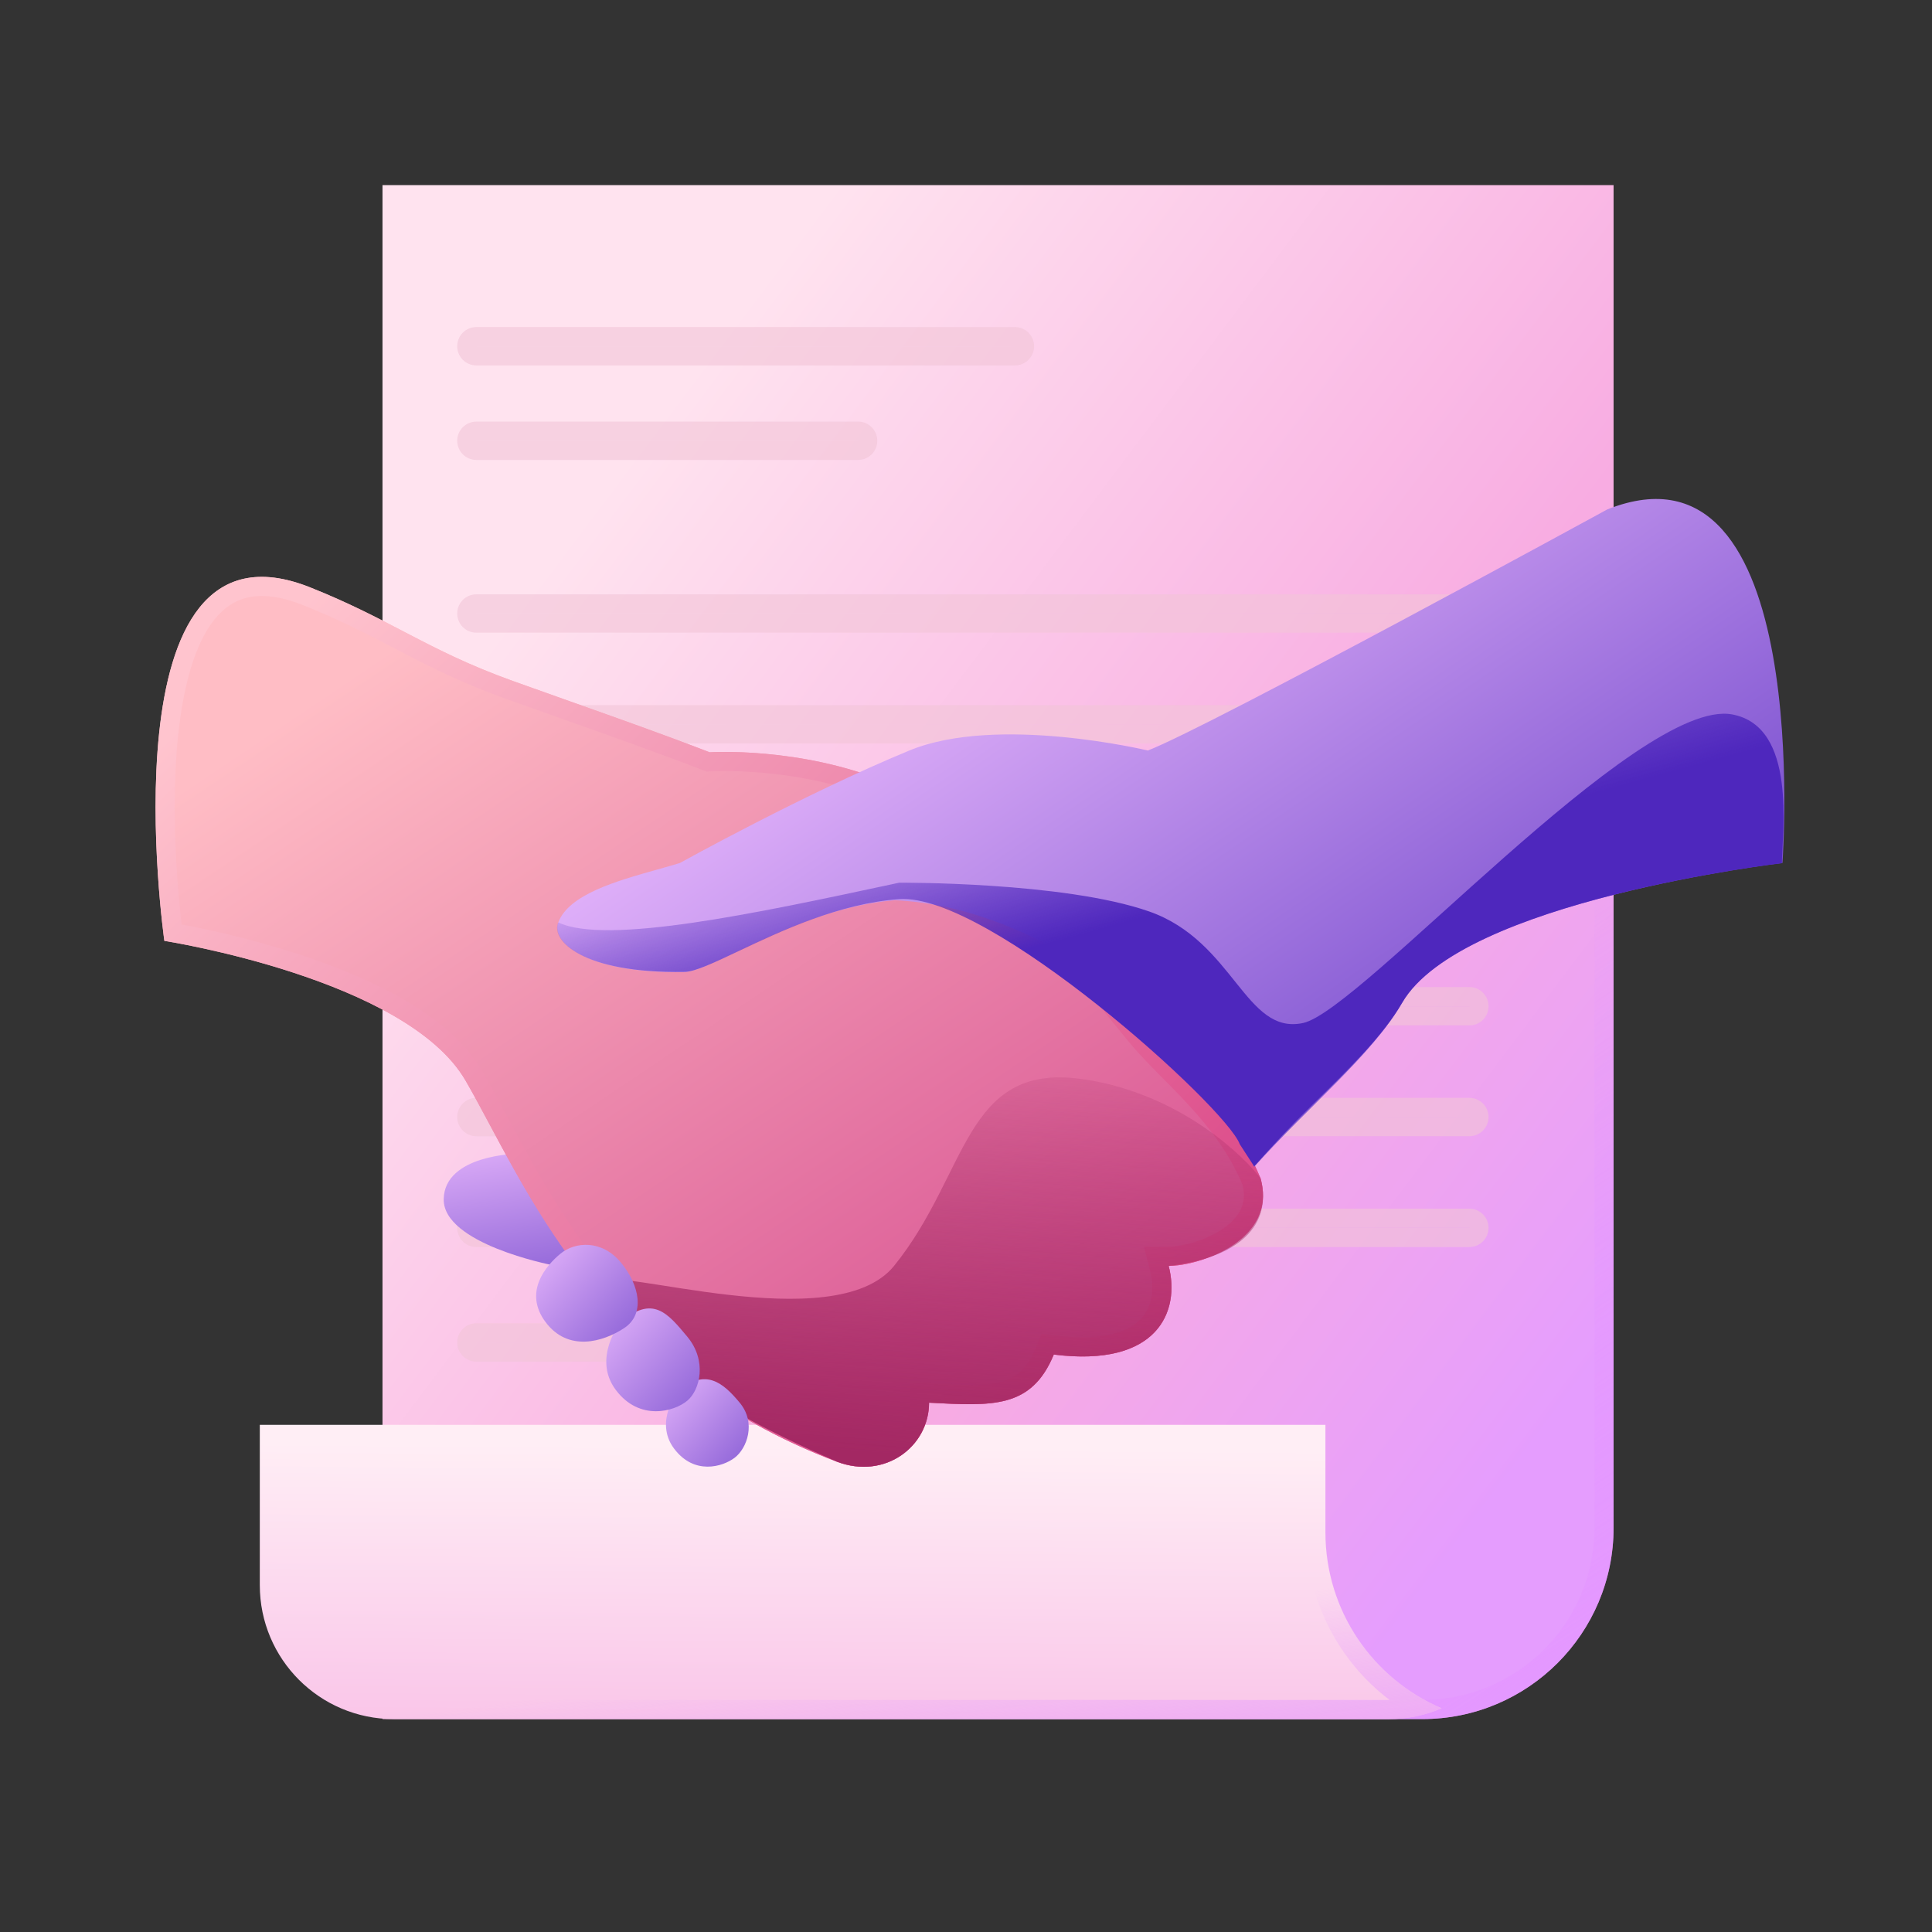
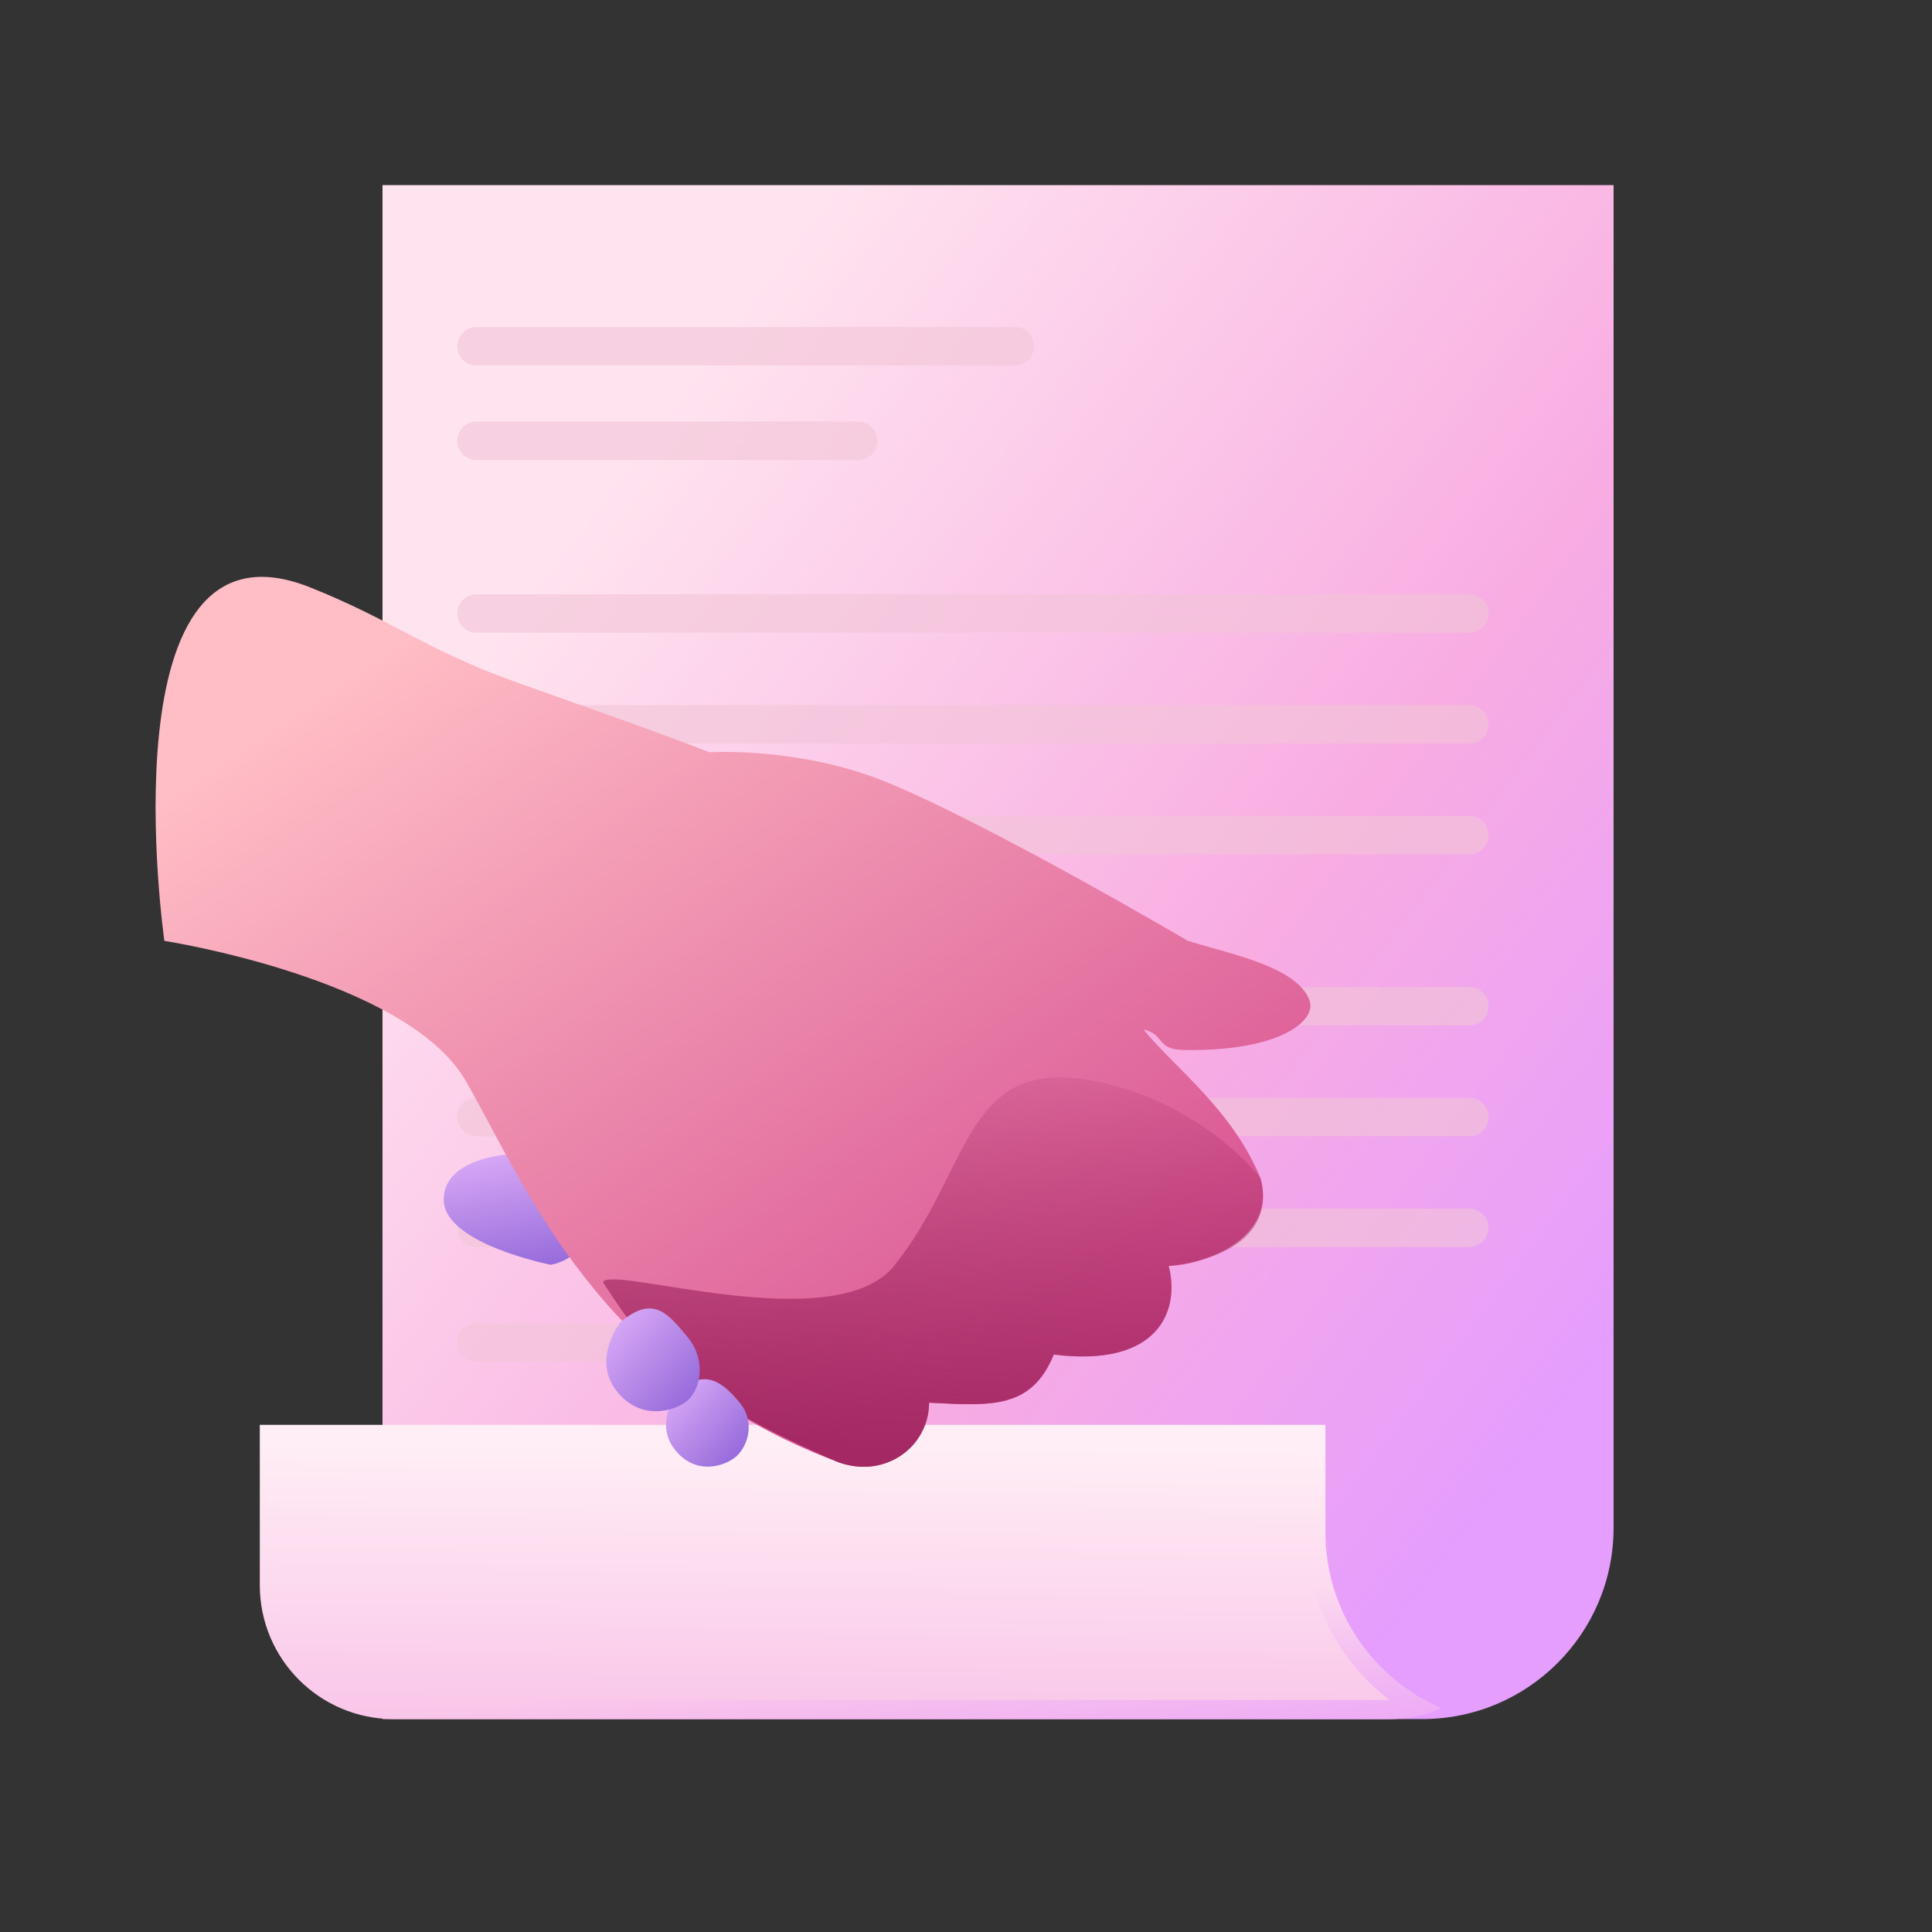
<svg xmlns="http://www.w3.org/2000/svg" width="101" height="101" viewBox="0 0 101 101" fill="none">
  <rect x="0" y="0" width="101" height="101" fill="#333333" stroke="none" />
  <path d="M19.996 9.677H84.354V79.869C84.354 85.392 79.877 89.869 74.354 89.869H19.996V9.677Z" fill="url(#paint0_linear_9272_231831)" />
-   <path fill-rule="evenodd" clip-rule="evenodd" d="M83.354 10.677H20.996V88.869H74.354C79.325 88.869 83.354 84.84 83.354 79.869V10.677ZM19.996 9.677V89.869H74.354C79.877 89.869 84.354 85.392 84.354 79.869V9.677H19.996Z" fill="url(#paint1_linear_9272_231831)" />
  <g style="mix-blend-mode:multiply" opacity="0.6">
-     <path fill-rule="evenodd" clip-rule="evenodd" d="M53.058 18.103H24.904C24.904 18.103 24.904 18.103 24.904 18.103C24.903 18.103 24.903 18.102 24.902 18.102C24.902 18.102 24.902 18.101 24.902 18.101C24.902 18.1 24.902 18.1 24.902 18.1C24.903 18.099 24.903 18.099 24.904 18.098C24.904 18.098 24.904 18.098 24.904 18.098H53.058C53.058 18.098 53.058 18.098 53.058 18.098C53.059 18.099 53.059 18.099 53.06 18.1C53.06 18.1 53.06 18.1 53.06 18.1C53.06 18.1 53.06 18.1 53.06 18.101C53.06 18.101 53.06 18.102 53.06 18.102C53.059 18.102 53.059 18.102 53.059 18.102C53.059 18.102 53.059 18.103 53.058 18.103C53.058 18.103 53.058 18.103 53.058 18.103ZM44.861 23.045H24.904C24.904 23.045 24.904 23.045 24.904 23.045C24.903 23.044 24.903 23.043 24.902 23.043C24.902 23.043 24.902 23.043 24.902 23.042C24.902 23.042 24.902 23.041 24.902 23.041C24.903 23.041 24.903 23.04 24.904 23.04C24.904 23.04 24.904 23.04 24.904 23.04H44.861C44.861 23.04 44.861 23.04 44.861 23.04C44.862 23.04 44.862 23.041 44.862 23.041C44.862 23.041 44.862 23.042 44.862 23.042C44.862 23.043 44.862 23.043 44.862 23.043C44.862 23.043 44.862 23.044 44.861 23.045C44.861 23.045 44.861 23.045 44.861 23.045ZM44.862 23.043C44.862 23.043 44.862 23.043 44.862 23.043L44.862 23.043ZM76.817 32.075C76.817 32.075 76.817 32.075 76.817 32.075C76.817 32.074 76.818 32.073 76.818 32.073C76.818 32.073 76.818 32.072 76.818 32.072C76.818 32.072 76.818 32.071 76.818 32.071C76.818 32.071 76.818 32.071 76.818 32.071C76.817 32.07 76.817 32.07 76.817 32.069C76.817 32.069 76.817 32.069 76.817 32.069H24.904C24.904 32.069 24.904 32.069 24.904 32.069C24.903 32.07 24.903 32.071 24.902 32.071C24.902 32.071 24.902 32.072 24.902 32.072C24.902 32.072 24.902 32.073 24.902 32.073C24.903 32.073 24.903 32.074 24.904 32.075C24.904 32.075 24.904 32.075 24.904 32.075H76.817ZM76.817 52.606H24.904C24.904 52.606 24.904 52.606 24.904 52.606C24.903 52.605 24.903 52.605 24.902 52.604C24.902 52.604 24.902 52.604 24.902 52.603C24.902 52.603 24.902 52.602 24.902 52.602C24.903 52.602 24.903 52.602 24.904 52.601C24.904 52.601 24.904 52.601 24.904 52.601H76.817C76.817 52.601 76.817 52.601 76.817 52.601C76.817 52.602 76.818 52.602 76.818 52.602C76.818 52.602 76.818 52.603 76.818 52.603C76.818 52.604 76.818 52.604 76.818 52.604C76.818 52.605 76.817 52.605 76.817 52.606C76.817 52.606 76.817 52.606 76.817 52.606ZM76.817 37.868H24.904C24.904 37.868 24.904 37.868 24.904 37.868C24.903 37.867 24.903 37.867 24.902 37.866C24.902 37.866 24.902 37.866 24.902 37.865C24.902 37.865 24.902 37.864 24.902 37.864C24.903 37.864 24.903 37.863 24.904 37.863C24.904 37.863 24.904 37.863 24.904 37.863H76.817C76.817 37.863 76.817 37.863 76.817 37.863C76.817 37.863 76.818 37.864 76.818 37.864C76.818 37.864 76.818 37.865 76.818 37.865C76.818 37.866 76.818 37.866 76.818 37.866C76.818 37.867 76.817 37.867 76.817 37.868C76.817 37.868 76.817 37.868 76.817 37.868ZM76.817 58.398H24.904C24.904 58.398 24.904 58.398 24.904 58.398C24.903 58.398 24.903 58.397 24.903 58.397C24.902 58.397 24.902 58.397 24.902 58.397C24.902 58.396 24.902 58.396 24.902 58.395C24.902 58.395 24.902 58.395 24.902 58.394C24.903 58.394 24.903 58.394 24.904 58.393C24.904 58.393 24.904 58.393 24.904 58.393H76.817C76.817 58.393 76.817 58.393 76.817 58.393C76.817 58.394 76.818 58.394 76.818 58.394L76.818 58.395C76.818 58.395 76.818 58.395 76.818 58.394C76.818 58.394 76.818 58.394 76.818 58.394C76.818 58.394 76.818 58.394 76.818 58.394M76.818 58.397C76.818 58.397 76.817 58.397 76.817 58.398C76.817 58.398 76.817 58.398 76.817 58.398M76.818 58.397C76.818 58.397 76.818 58.397 76.818 58.397L76.818 58.396C76.818 58.396 76.818 58.396 76.818 58.397ZM76.818 58.394L76.818 58.394L76.818 58.394ZM76.817 43.66H24.904C24.904 43.66 24.904 43.66 24.904 43.66C24.903 43.659 24.903 43.659 24.902 43.659C24.902 43.658 24.902 43.658 24.902 43.658C24.902 43.657 24.902 43.657 24.902 43.657C24.903 43.656 24.903 43.656 24.904 43.655C24.904 43.655 24.904 43.655 24.904 43.655H76.817C76.817 43.655 76.817 43.655 76.817 43.655C76.817 43.656 76.818 43.656 76.818 43.657C76.818 43.657 76.818 43.657 76.818 43.658C76.818 43.658 76.818 43.658 76.818 43.659C76.818 43.659 76.817 43.659 76.817 43.66C76.817 43.66 76.817 43.66 76.817 43.66ZM76.817 64.191H24.904C24.904 64.191 24.904 64.191 24.904 64.191C24.903 64.191 24.903 64.19 24.902 64.19C24.902 64.189 24.902 64.189 24.902 64.189C24.902 64.188 24.902 64.188 24.902 64.188C24.903 64.187 24.903 64.187 24.904 64.186C24.904 64.186 24.904 64.186 24.904 64.186H76.817C76.817 64.186 76.817 64.186 76.817 64.186C76.817 64.187 76.818 64.187 76.818 64.188C76.818 64.188 76.818 64.188 76.818 64.189C76.818 64.189 76.818 64.189 76.818 64.19C76.818 64.19 76.818 64.19 76.818 64.19C76.818 64.19 76.817 64.191 76.817 64.191C76.817 64.191 76.817 64.191 76.817 64.191ZM53.058 70.182C53.058 70.182 53.058 70.182 53.058 70.182C53.059 70.181 53.059 70.181 53.06 70.181C53.06 70.18 53.06 70.18 53.06 70.18C53.06 70.179 53.06 70.179 53.06 70.178C53.059 70.178 53.059 70.178 53.058 70.177C53.058 70.177 53.058 70.177 53.058 70.177H24.904C24.904 70.177 24.904 70.177 24.904 70.177C24.903 70.177 24.903 70.178 24.903 70.178C24.902 70.178 24.902 70.178 24.902 70.178C24.902 70.179 24.902 70.179 24.902 70.18C24.902 70.18 24.902 70.18 24.902 70.181C24.903 70.181 24.903 70.181 24.904 70.182C24.904 70.182 24.904 70.182 24.904 70.182H53.058ZM54.06 18.101C54.06 18.653 53.612 19.103 53.06 19.103H24.902C24.35 19.103 23.902 18.653 23.902 18.101C23.902 17.548 24.35 17.098 24.902 17.098H53.06C53.612 17.098 54.06 17.548 54.06 18.101ZM45.862 23.042C45.862 23.594 45.415 24.045 44.862 24.045H24.902C24.35 24.045 23.902 23.594 23.902 23.042C23.902 22.49 24.35 22.04 24.902 22.04H44.862C45.415 22.04 45.862 22.49 45.862 23.042ZM24.902 33.075C24.35 33.075 23.902 32.624 23.902 32.072C23.902 31.52 24.35 31.07 24.902 31.07H76.818C77.37 31.07 77.818 31.52 77.818 32.072C77.818 32.624 77.37 33.075 76.818 33.075H24.902ZM77.818 52.603C77.818 53.156 77.37 53.606 76.818 53.606H24.902C24.35 53.606 23.902 53.156 23.902 52.603C23.902 52.051 24.35 51.601 24.902 51.601H76.818C77.37 51.601 77.818 52.051 77.818 52.603ZM24.902 38.868C24.35 38.868 23.902 38.418 23.902 37.865C23.902 37.313 24.35 36.863 24.902 36.863H76.818C77.37 36.863 77.818 37.313 77.818 37.865C77.818 38.418 77.37 38.868 76.818 38.868H24.902ZM77.818 58.395C77.818 58.948 77.37 59.398 76.818 59.398H24.902C24.35 59.398 23.902 58.948 23.902 58.395C23.902 57.843 24.35 57.393 24.902 57.393H76.818C77.37 57.393 77.818 57.843 77.818 58.395ZM24.902 44.66C24.35 44.66 23.902 44.21 23.902 43.658C23.902 43.105 24.35 42.655 24.902 42.655H76.818C77.37 42.655 77.818 43.105 77.818 43.658C77.818 44.21 77.37 44.66 76.818 44.66H24.902ZM77.818 64.189C77.818 64.741 77.37 65.191 76.818 65.191H24.902C24.35 65.191 23.902 64.741 23.902 64.189C23.902 63.636 24.35 63.186 24.902 63.186H76.818C77.37 63.186 77.818 63.636 77.818 64.189ZM24.902 71.182C24.35 71.182 23.902 70.732 23.902 70.18C23.902 69.627 24.35 69.177 24.902 69.177H53.06C53.612 69.177 54.06 69.627 54.06 70.18C54.06 70.732 53.612 71.182 53.06 71.182H24.902Z" fill="#F1C4D7" />
+     <path fill-rule="evenodd" clip-rule="evenodd" d="M53.058 18.103H24.904C24.904 18.103 24.904 18.103 24.904 18.103C24.903 18.103 24.903 18.102 24.902 18.102C24.902 18.102 24.902 18.101 24.902 18.101C24.902 18.1 24.902 18.1 24.902 18.1C24.903 18.099 24.903 18.099 24.904 18.098C24.904 18.098 24.904 18.098 24.904 18.098H53.058C53.058 18.098 53.058 18.098 53.058 18.098C53.059 18.099 53.059 18.099 53.06 18.1C53.06 18.1 53.06 18.1 53.06 18.1C53.06 18.1 53.06 18.1 53.06 18.101C53.06 18.101 53.06 18.102 53.06 18.102C53.059 18.102 53.059 18.102 53.059 18.102C53.059 18.102 53.059 18.103 53.058 18.103C53.058 18.103 53.058 18.103 53.058 18.103ZM44.861 23.045H24.904C24.904 23.045 24.904 23.045 24.904 23.045C24.903 23.044 24.903 23.043 24.902 23.043C24.902 23.043 24.902 23.043 24.902 23.042C24.902 23.042 24.902 23.041 24.902 23.041C24.903 23.041 24.903 23.04 24.904 23.04C24.904 23.04 24.904 23.04 24.904 23.04H44.861C44.861 23.04 44.861 23.04 44.861 23.04C44.862 23.04 44.862 23.041 44.862 23.041C44.862 23.041 44.862 23.042 44.862 23.042C44.862 23.043 44.862 23.043 44.862 23.043C44.862 23.043 44.862 23.044 44.861 23.045C44.861 23.045 44.861 23.045 44.861 23.045ZM44.862 23.043C44.862 23.043 44.862 23.043 44.862 23.043L44.862 23.043ZM76.817 32.075C76.817 32.075 76.817 32.075 76.817 32.075C76.817 32.074 76.818 32.073 76.818 32.073C76.818 32.073 76.818 32.072 76.818 32.072C76.818 32.072 76.818 32.071 76.818 32.071C76.818 32.071 76.818 32.071 76.818 32.071C76.817 32.07 76.817 32.07 76.817 32.069C76.817 32.069 76.817 32.069 76.817 32.069H24.904C24.904 32.069 24.904 32.069 24.904 32.069C24.903 32.07 24.903 32.071 24.902 32.071C24.902 32.071 24.902 32.072 24.902 32.072C24.902 32.072 24.902 32.073 24.902 32.073C24.903 32.073 24.903 32.074 24.904 32.075C24.904 32.075 24.904 32.075 24.904 32.075H76.817ZM76.817 52.606H24.904C24.904 52.606 24.904 52.606 24.904 52.606C24.903 52.605 24.903 52.605 24.902 52.604C24.902 52.604 24.902 52.604 24.902 52.603C24.902 52.603 24.902 52.602 24.902 52.602C24.903 52.602 24.903 52.602 24.904 52.601H76.817C76.817 52.601 76.817 52.601 76.817 52.601C76.817 52.602 76.818 52.602 76.818 52.602C76.818 52.602 76.818 52.603 76.818 52.603C76.818 52.604 76.818 52.604 76.818 52.604C76.818 52.605 76.817 52.605 76.817 52.606C76.817 52.606 76.817 52.606 76.817 52.606ZM76.817 37.868H24.904C24.904 37.868 24.904 37.868 24.904 37.868C24.903 37.867 24.903 37.867 24.902 37.866C24.902 37.866 24.902 37.866 24.902 37.865C24.902 37.865 24.902 37.864 24.902 37.864C24.903 37.864 24.903 37.863 24.904 37.863C24.904 37.863 24.904 37.863 24.904 37.863H76.817C76.817 37.863 76.817 37.863 76.817 37.863C76.817 37.863 76.818 37.864 76.818 37.864C76.818 37.864 76.818 37.865 76.818 37.865C76.818 37.866 76.818 37.866 76.818 37.866C76.818 37.867 76.817 37.867 76.817 37.868C76.817 37.868 76.817 37.868 76.817 37.868ZM76.817 58.398H24.904C24.904 58.398 24.904 58.398 24.904 58.398C24.903 58.398 24.903 58.397 24.903 58.397C24.902 58.397 24.902 58.397 24.902 58.397C24.902 58.396 24.902 58.396 24.902 58.395C24.902 58.395 24.902 58.395 24.902 58.394C24.903 58.394 24.903 58.394 24.904 58.393C24.904 58.393 24.904 58.393 24.904 58.393H76.817C76.817 58.393 76.817 58.393 76.817 58.393C76.817 58.394 76.818 58.394 76.818 58.394L76.818 58.395C76.818 58.395 76.818 58.395 76.818 58.394C76.818 58.394 76.818 58.394 76.818 58.394C76.818 58.394 76.818 58.394 76.818 58.394M76.818 58.397C76.818 58.397 76.817 58.397 76.817 58.398C76.817 58.398 76.817 58.398 76.817 58.398M76.818 58.397C76.818 58.397 76.818 58.397 76.818 58.397L76.818 58.396C76.818 58.396 76.818 58.396 76.818 58.397ZM76.818 58.394L76.818 58.394L76.818 58.394ZM76.817 43.66H24.904C24.904 43.66 24.904 43.66 24.904 43.66C24.903 43.659 24.903 43.659 24.902 43.659C24.902 43.658 24.902 43.658 24.902 43.658C24.902 43.657 24.902 43.657 24.902 43.657C24.903 43.656 24.903 43.656 24.904 43.655C24.904 43.655 24.904 43.655 24.904 43.655H76.817C76.817 43.655 76.817 43.655 76.817 43.655C76.817 43.656 76.818 43.656 76.818 43.657C76.818 43.657 76.818 43.657 76.818 43.658C76.818 43.658 76.818 43.658 76.818 43.659C76.818 43.659 76.817 43.659 76.817 43.66C76.817 43.66 76.817 43.66 76.817 43.66ZM76.817 64.191H24.904C24.904 64.191 24.904 64.191 24.904 64.191C24.903 64.191 24.903 64.19 24.902 64.19C24.902 64.189 24.902 64.189 24.902 64.189C24.902 64.188 24.902 64.188 24.902 64.188C24.903 64.187 24.903 64.187 24.904 64.186C24.904 64.186 24.904 64.186 24.904 64.186H76.817C76.817 64.186 76.817 64.186 76.817 64.186C76.817 64.187 76.818 64.187 76.818 64.188C76.818 64.188 76.818 64.188 76.818 64.189C76.818 64.189 76.818 64.189 76.818 64.19C76.818 64.19 76.818 64.19 76.818 64.19C76.818 64.19 76.817 64.191 76.817 64.191C76.817 64.191 76.817 64.191 76.817 64.191ZM53.058 70.182C53.058 70.182 53.058 70.182 53.058 70.182C53.059 70.181 53.059 70.181 53.06 70.181C53.06 70.18 53.06 70.18 53.06 70.18C53.06 70.179 53.06 70.179 53.06 70.178C53.059 70.178 53.059 70.178 53.058 70.177C53.058 70.177 53.058 70.177 53.058 70.177H24.904C24.904 70.177 24.904 70.177 24.904 70.177C24.903 70.177 24.903 70.178 24.903 70.178C24.902 70.178 24.902 70.178 24.902 70.178C24.902 70.179 24.902 70.179 24.902 70.18C24.902 70.18 24.902 70.18 24.902 70.181C24.903 70.181 24.903 70.181 24.904 70.182C24.904 70.182 24.904 70.182 24.904 70.182H53.058ZM54.06 18.101C54.06 18.653 53.612 19.103 53.06 19.103H24.902C24.35 19.103 23.902 18.653 23.902 18.101C23.902 17.548 24.35 17.098 24.902 17.098H53.06C53.612 17.098 54.06 17.548 54.06 18.101ZM45.862 23.042C45.862 23.594 45.415 24.045 44.862 24.045H24.902C24.35 24.045 23.902 23.594 23.902 23.042C23.902 22.49 24.35 22.04 24.902 22.04H44.862C45.415 22.04 45.862 22.49 45.862 23.042ZM24.902 33.075C24.35 33.075 23.902 32.624 23.902 32.072C23.902 31.52 24.35 31.07 24.902 31.07H76.818C77.37 31.07 77.818 31.52 77.818 32.072C77.818 32.624 77.37 33.075 76.818 33.075H24.902ZM77.818 52.603C77.818 53.156 77.37 53.606 76.818 53.606H24.902C24.35 53.606 23.902 53.156 23.902 52.603C23.902 52.051 24.35 51.601 24.902 51.601H76.818C77.37 51.601 77.818 52.051 77.818 52.603ZM24.902 38.868C24.35 38.868 23.902 38.418 23.902 37.865C23.902 37.313 24.35 36.863 24.902 36.863H76.818C77.37 36.863 77.818 37.313 77.818 37.865C77.818 38.418 77.37 38.868 76.818 38.868H24.902ZM77.818 58.395C77.818 58.948 77.37 59.398 76.818 59.398H24.902C24.35 59.398 23.902 58.948 23.902 58.395C23.902 57.843 24.35 57.393 24.902 57.393H76.818C77.37 57.393 77.818 57.843 77.818 58.395ZM24.902 44.66C24.35 44.66 23.902 44.21 23.902 43.658C23.902 43.105 24.35 42.655 24.902 42.655H76.818C77.37 42.655 77.818 43.105 77.818 43.658C77.818 44.21 77.37 44.66 76.818 44.66H24.902ZM77.818 64.189C77.818 64.741 77.37 65.191 76.818 65.191H24.902C24.35 65.191 23.902 64.741 23.902 64.189C23.902 63.636 24.35 63.186 24.902 63.186H76.818C77.37 63.186 77.818 63.636 77.818 64.189ZM24.902 71.182C24.35 71.182 23.902 70.732 23.902 70.18C23.902 69.627 24.35 69.177 24.902 69.177H53.06C53.612 69.177 54.06 69.627 54.06 70.18C54.06 70.732 53.612 71.182 53.06 71.182H24.902Z" fill="#F1C4D7" />
  </g>
  <path fill-rule="evenodd" clip-rule="evenodd" d="M69.29 74.486H13.582V82.87C13.582 86.736 16.716 89.87 20.582 89.87H72.607C73.587 89.87 74.519 89.668 75.366 89.305C71.793 87.779 69.29 84.234 69.29 80.104V74.486Z" fill="url(#paint2_linear_9272_231831)" />
  <path fill-rule="evenodd" clip-rule="evenodd" d="M68.29 75.486H14.582V82.87C14.582 86.183 17.268 88.87 20.582 88.87H72.607C72.619 88.87 72.631 88.87 72.643 88.869C69.999 86.861 68.29 83.683 68.29 80.104V75.486ZM13.582 74.486V82.87C13.582 86.736 16.716 89.87 20.582 89.87H72.607C73.075 89.87 73.531 89.824 73.973 89.736C74.457 89.641 74.923 89.495 75.366 89.305C74.939 89.123 74.527 88.912 74.133 88.674C71.231 86.924 69.29 83.741 69.29 80.104V74.486H13.582Z" fill="url(#paint3_linear_9272_231831)" />
  <path d="M23.196 62.689C23.236 60.359 27.062 60.313 27.062 60.313C29.545 60.2 30.739 61.361 30.805 63.207C30.87 65.034 30.011 65.859 28.802 66.121C28.802 66.121 23.156 65.018 23.196 62.689Z" fill="url(#paint4_linear_9272_231831)" />
  <path d="M37.099 39.327C37.099 39.327 41.818 39.018 46.408 40.913C51.879 43.172 62.098 49.185 62.098 49.185C62.471 49.3 62.876 49.414 63.296 49.532C65.411 50.126 67.896 50.824 68.456 52.288C68.855 53.332 66.953 54.98 61.876 54.89C60.403 54.864 60.926 54.076 59.779 53.822C61.457 55.872 64.412 57.998 65.899 61.602C66.797 64.805 62.735 66.178 61.094 66.178C61.706 68.534 60.54 71.498 55.088 70.812C53.915 73.66 51.837 73.499 48.567 73.329C48.567 75.617 46.267 77.363 43.762 76.418C31.177 71.67 27.433 61.848 24.345 56.501C21.258 51.154 8.593 49.186 8.593 49.186C8.593 49.186 5.329 26.38 16.201 30.702C20.424 32.38 22.375 34.009 26.802 35.597C30.401 36.889 33.873 38.081 37.099 39.327Z" fill="url(#paint5_linear_9272_231831)" />
-   <path fill-rule="evenodd" clip-rule="evenodd" d="M36.945 40.339L36.739 40.26C34.435 39.37 32.009 38.51 29.486 37.615C28.494 37.263 27.486 36.905 26.464 36.539C24.187 35.721 22.545 34.892 20.964 34.071C20.84 34.006 20.716 33.941 20.592 33.877C19.147 33.124 17.726 32.384 15.832 31.631C14.601 31.142 13.672 31.076 12.969 31.232C12.278 31.384 11.702 31.772 11.207 32.391C10.173 33.684 9.583 35.882 9.315 38.428C9.052 40.928 9.117 43.581 9.251 45.624C9.318 46.642 9.401 47.501 9.468 48.104C9.477 48.183 9.485 48.258 9.493 48.328C9.84 48.393 10.296 48.483 10.832 48.599C12.09 48.873 13.805 49.294 15.622 49.888C17.435 50.48 19.378 51.253 21.081 52.236C22.771 53.212 24.313 54.446 25.211 56.001C25.629 56.724 26.054 57.517 26.505 58.358C29.464 63.877 33.549 71.496 44.115 75.482C45.982 76.187 47.567 74.9 47.567 73.329L47.567 72.275L48.639 72.331C50.332 72.419 51.471 72.479 52.35 72.238C52.755 72.127 53.077 71.956 53.352 71.699C53.634 71.437 53.911 71.045 54.163 70.431L54.454 69.724L55.213 69.82C57.781 70.143 59.051 69.571 59.638 68.949C60.227 68.325 60.375 67.387 60.126 66.429L59.802 65.178L61.094 65.178C61.723 65.178 62.953 64.89 63.892 64.261C64.348 63.955 64.677 63.606 64.858 63.233C65.022 62.893 65.093 62.474 64.951 61.926C64.27 60.303 63.257 58.987 62.173 57.805C61.712 57.301 61.248 56.832 60.79 56.369C60.7 56.279 60.611 56.188 60.522 56.098C59.986 55.554 59.457 55.008 59.005 54.456L57.175 52.222L59.995 52.846C60.414 52.939 60.744 53.097 61.014 53.316C61.213 53.478 61.378 53.684 61.444 53.766C61.455 53.779 61.462 53.788 61.468 53.794C61.492 53.824 61.505 53.836 61.51 53.841C61.525 53.848 61.623 53.885 61.894 53.89C64.341 53.934 65.907 53.553 66.771 53.12C67.206 52.903 67.406 52.701 67.48 52.59C67.484 52.584 67.487 52.578 67.49 52.574C67.331 52.252 66.9 51.88 66.048 51.495C65.174 51.1 64.101 50.797 63.025 50.495L63.019 50.493C62.604 50.377 62.188 50.26 61.803 50.141L61.691 50.107L61.591 50.047L62.098 49.185C62.471 49.3 62.876 49.414 63.296 49.532C65.411 50.126 67.896 50.824 68.456 52.288C68.848 53.313 67.019 54.922 62.143 54.893C62.055 54.893 61.966 54.892 61.876 54.89C61.06 54.876 60.856 54.627 60.642 54.365C60.47 54.155 60.29 53.935 59.779 53.822C60.266 54.418 60.862 55.02 61.498 55.663C61.571 55.736 61.644 55.81 61.718 55.885C63.217 57.404 64.894 59.165 65.899 61.602C66.645 64.266 63.963 65.663 62.095 66.059C61.716 66.139 61.371 66.178 61.094 66.178C61.178 66.503 61.229 66.839 61.239 67.176C61.303 69.282 59.789 71.403 55.088 70.812C54.04 73.359 52.268 73.5 49.566 73.379C49.3 73.367 49.024 73.353 48.739 73.338C48.682 73.335 48.624 73.332 48.567 73.329C48.567 73.448 48.56 73.565 48.548 73.681C48.327 75.791 46.136 77.314 43.762 76.418C32.822 72.29 28.562 64.329 25.608 58.806C25.163 57.975 24.749 57.2 24.345 56.501C21.258 51.154 8.593 49.186 8.593 49.186C8.593 49.186 5.329 26.38 16.201 30.702C18.145 31.474 19.607 32.236 21.05 32.988C22.744 33.871 24.412 34.74 26.802 35.597C27.815 35.961 28.817 36.317 29.807 36.668C32.336 37.564 34.781 38.432 37.099 39.327C37.099 39.327 41.818 39.018 46.408 40.913C51.879 43.172 62.098 49.185 62.098 49.185L61.591 50.047L61.477 49.98C61.401 49.936 61.289 49.871 61.145 49.787C60.856 49.619 60.438 49.376 59.918 49.078C58.878 48.481 57.435 47.661 55.822 46.772C52.582 44.985 48.704 42.943 46.027 41.837C43.854 40.941 41.633 40.559 39.942 40.405C39.099 40.328 38.396 40.309 37.907 40.308C37.663 40.308 37.472 40.312 37.346 40.317C37.282 40.319 37.234 40.321 37.204 40.322L37.171 40.324L37.165 40.325L36.945 40.339Z" fill="url(#paint6_linear_9272_231831)" />
  <path d="M61.097 66.178C61.709 68.534 60.543 71.498 55.091 70.812C53.919 73.661 51.841 73.499 48.57 73.329C48.57 75.617 46.27 77.363 43.765 76.418C35.72 72.915 33.977 70.814 31.523 67.036C31.828 66.083 43.627 70.022 46.739 66.178C50.628 61.373 50.4 55.596 56.463 56.397C61.18 57.019 64.584 59.964 65.804 61.476C65.838 61.52 65.871 61.561 65.903 61.602C66.614 64.381 64.243 65.835 61.097 66.178Z" fill="url(#paint7_linear_9272_231831)" />
-   <path d="M60.006 39.235C60.006 39.235 52.126 37.34 47.536 39.235C42.065 41.494 35.545 45.114 35.545 45.114C35.173 45.229 34.767 45.343 34.347 45.461C32.232 46.055 29.747 46.753 29.187 48.217C28.788 49.261 30.69 50.909 35.767 50.819C37.24 50.793 41.758 47.473 46.778 47.062C53.958 47.358 62.949 53.43 65.562 61.004C68.372 57.858 71.73 55.146 73.298 52.43C76.385 47.083 93.183 45.114 93.183 45.114C93.183 45.114 94.898 22.308 84.026 26.631C84.026 26.631 63.232 37.99 60.006 39.235Z" fill="url(#paint8_linear_9272_231831)" />
-   <path d="M35.794 50.808C30.444 50.903 28.759 49.149 29.184 48.22C31.688 49.424 39.632 47.724 46.578 46.237C46.721 46.206 46.863 46.176 47.004 46.145C47.004 46.145 55.599 46.089 60.061 47.644C64.523 49.199 65.091 54.137 68.127 53.479C71.162 52.821 85.635 36.432 90.554 37.348C93.971 37.983 93.153 43.526 93.153 45.127C93.153 45.127 76.382 47.082 73.295 52.429C72.303 54.147 70.494 55.915 68.588 57.779C67.481 58.862 66.595 59.817 65.562 60.973L64.812 59.817C64.084 57.846 51.683 46.668 47.004 47.004C43.885 47.228 40.819 48.678 38.613 49.721C37.328 50.329 36.336 50.798 35.794 50.808Z" fill="url(#paint9_linear_9272_231831)" />
  <path d="M35.234 75.723C34.184 74.315 35.443 72.727 35.443 72.727C36.872 71.514 37.78 72.258 38.67 73.329C39.551 74.388 39.042 75.723 38.409 76.205C37.776 76.687 36.285 77.131 35.234 75.723Z" fill="url(#paint10_linear_9272_231831)" />
  <path d="M32.188 72.656C30.95 70.997 32.434 69.125 32.434 69.125C34.116 67.697 34.879 68.615 35.926 69.874L35.931 69.88C36.97 71.129 36.606 72.656 35.931 73.224C35.256 73.792 33.426 74.316 32.188 72.656Z" fill="url(#paint11_linear_9272_231831)" />
-   <path d="M28.52 69.114C27.343 67.537 28.548 66.157 29.307 65.534C30.066 64.911 31.459 64.798 32.456 65.998C33.443 67.185 33.736 68.703 32.629 69.43C31.523 70.156 29.696 70.691 28.52 69.114Z" fill="url(#paint12_linear_9272_231831)" />
  <defs>
    <linearGradient id="paint0_linear_9272_231831" x1="23.969" y1="9.677" x2="91.716" y2="60.664" gradientUnits="userSpaceOnUse">
      <stop offset="0.185" stop-color="#FFE3EF" />
      <stop offset="0.675" stop-color="#F8ACE2" />
      <stop offset="1" stop-color="#E59DFE" />
    </linearGradient>
    <linearGradient id="paint1_linear_9272_231831" x1="92.257" y1="97.223" x2="64.683" y2="55.392" gradientUnits="userSpaceOnUse">
      <stop stop-color="#E496FF" />
      <stop offset="1" stop-color="#E496FF" stop-opacity="0" />
    </linearGradient>
    <linearGradient id="paint2_linear_9272_231831" x1="44.35" y1="75.617" x2="44.197" y2="96.054" gradientUnits="userSpaceOnUse">
      <stop stop-color="#FFEEF5" />
      <stop offset="1" stop-color="#F7B5E4" />
    </linearGradient>
    <linearGradient id="paint3_linear_9272_231831" x1="71.413" y1="96.012" x2="69.598" y2="82.984" gradientUnits="userSpaceOnUse">
      <stop offset="0.01" stop-color="#E496FF" />
      <stop offset="1" stop-color="#E496FF" stop-opacity="0" />
    </linearGradient>
    <linearGradient id="paint4_linear_9272_231831" x1="29.007" y1="57.493" x2="31.725" y2="72.809" gradientUnits="userSpaceOnUse">
      <stop stop-color="#EEBDFF" />
      <stop offset="1" stop-color="#4E27BD" />
    </linearGradient>
    <linearGradient id="paint5_linear_9272_231831" x1="31.183" y1="26.651" x2="59.896" y2="69.385" gradientUnits="userSpaceOnUse">
      <stop stop-color="#FFBDC5" />
      <stop offset="1" stop-color="#D85292" />
    </linearGradient>
    <linearGradient id="paint6_linear_9272_231831" x1="19.971" y1="27.566" x2="62.024" y2="70.684" gradientUnits="userSpaceOnUse">
      <stop stop-color="#FFC4CE" />
      <stop offset="1" stop-color="#DA4486" />
    </linearGradient>
    <linearGradient id="paint7_linear_9272_231831" x1="39.644" y1="75.497" x2="41.427" y2="51.579" gradientUnits="userSpaceOnUse">
      <stop stop-color="#A32863" />
      <stop offset="1" stop-color="#A32863" stop-opacity="0" />
    </linearGradient>
    <linearGradient id="paint8_linear_9272_231831" x1="47.854" y1="28.498" x2="78.246" y2="72.937" gradientUnits="userSpaceOnUse">
      <stop stop-color="#EEBDFF" />
      <stop offset="1" stop-color="#4E27BD" />
    </linearGradient>
    <linearGradient id="paint9_linear_9272_231831" x1="37.099" y1="54.189" x2="34.627" y2="45.21" gradientUnits="userSpaceOnUse">
      <stop stop-color="#4E27BD" />
      <stop offset="1" stop-color="#4E27BD" stop-opacity="0" />
    </linearGradient>
    <linearGradient id="paint10_linear_9272_231831" x1="35.303" y1="70.149" x2="43.985" y2="78.029" gradientUnits="userSpaceOnUse">
      <stop stop-color="#EEBDFF" />
      <stop offset="1" stop-color="#4E27BD" />
    </linearGradient>
    <linearGradient id="paint11_linear_9272_231831" x1="32.269" y1="66.085" x2="42.504" y2="75.375" gradientUnits="userSpaceOnUse">
      <stop stop-color="#EEBDFF" />
      <stop offset="1" stop-color="#4E27BD" />
    </linearGradient>
    <linearGradient id="paint12_linear_9272_231831" x1="29.149" y1="62.646" x2="38.875" y2="71.474" gradientUnits="userSpaceOnUse">
      <stop stop-color="#EEBDFF" />
      <stop offset="1" stop-color="#4E27BD" />
    </linearGradient>
  </defs>
</svg>